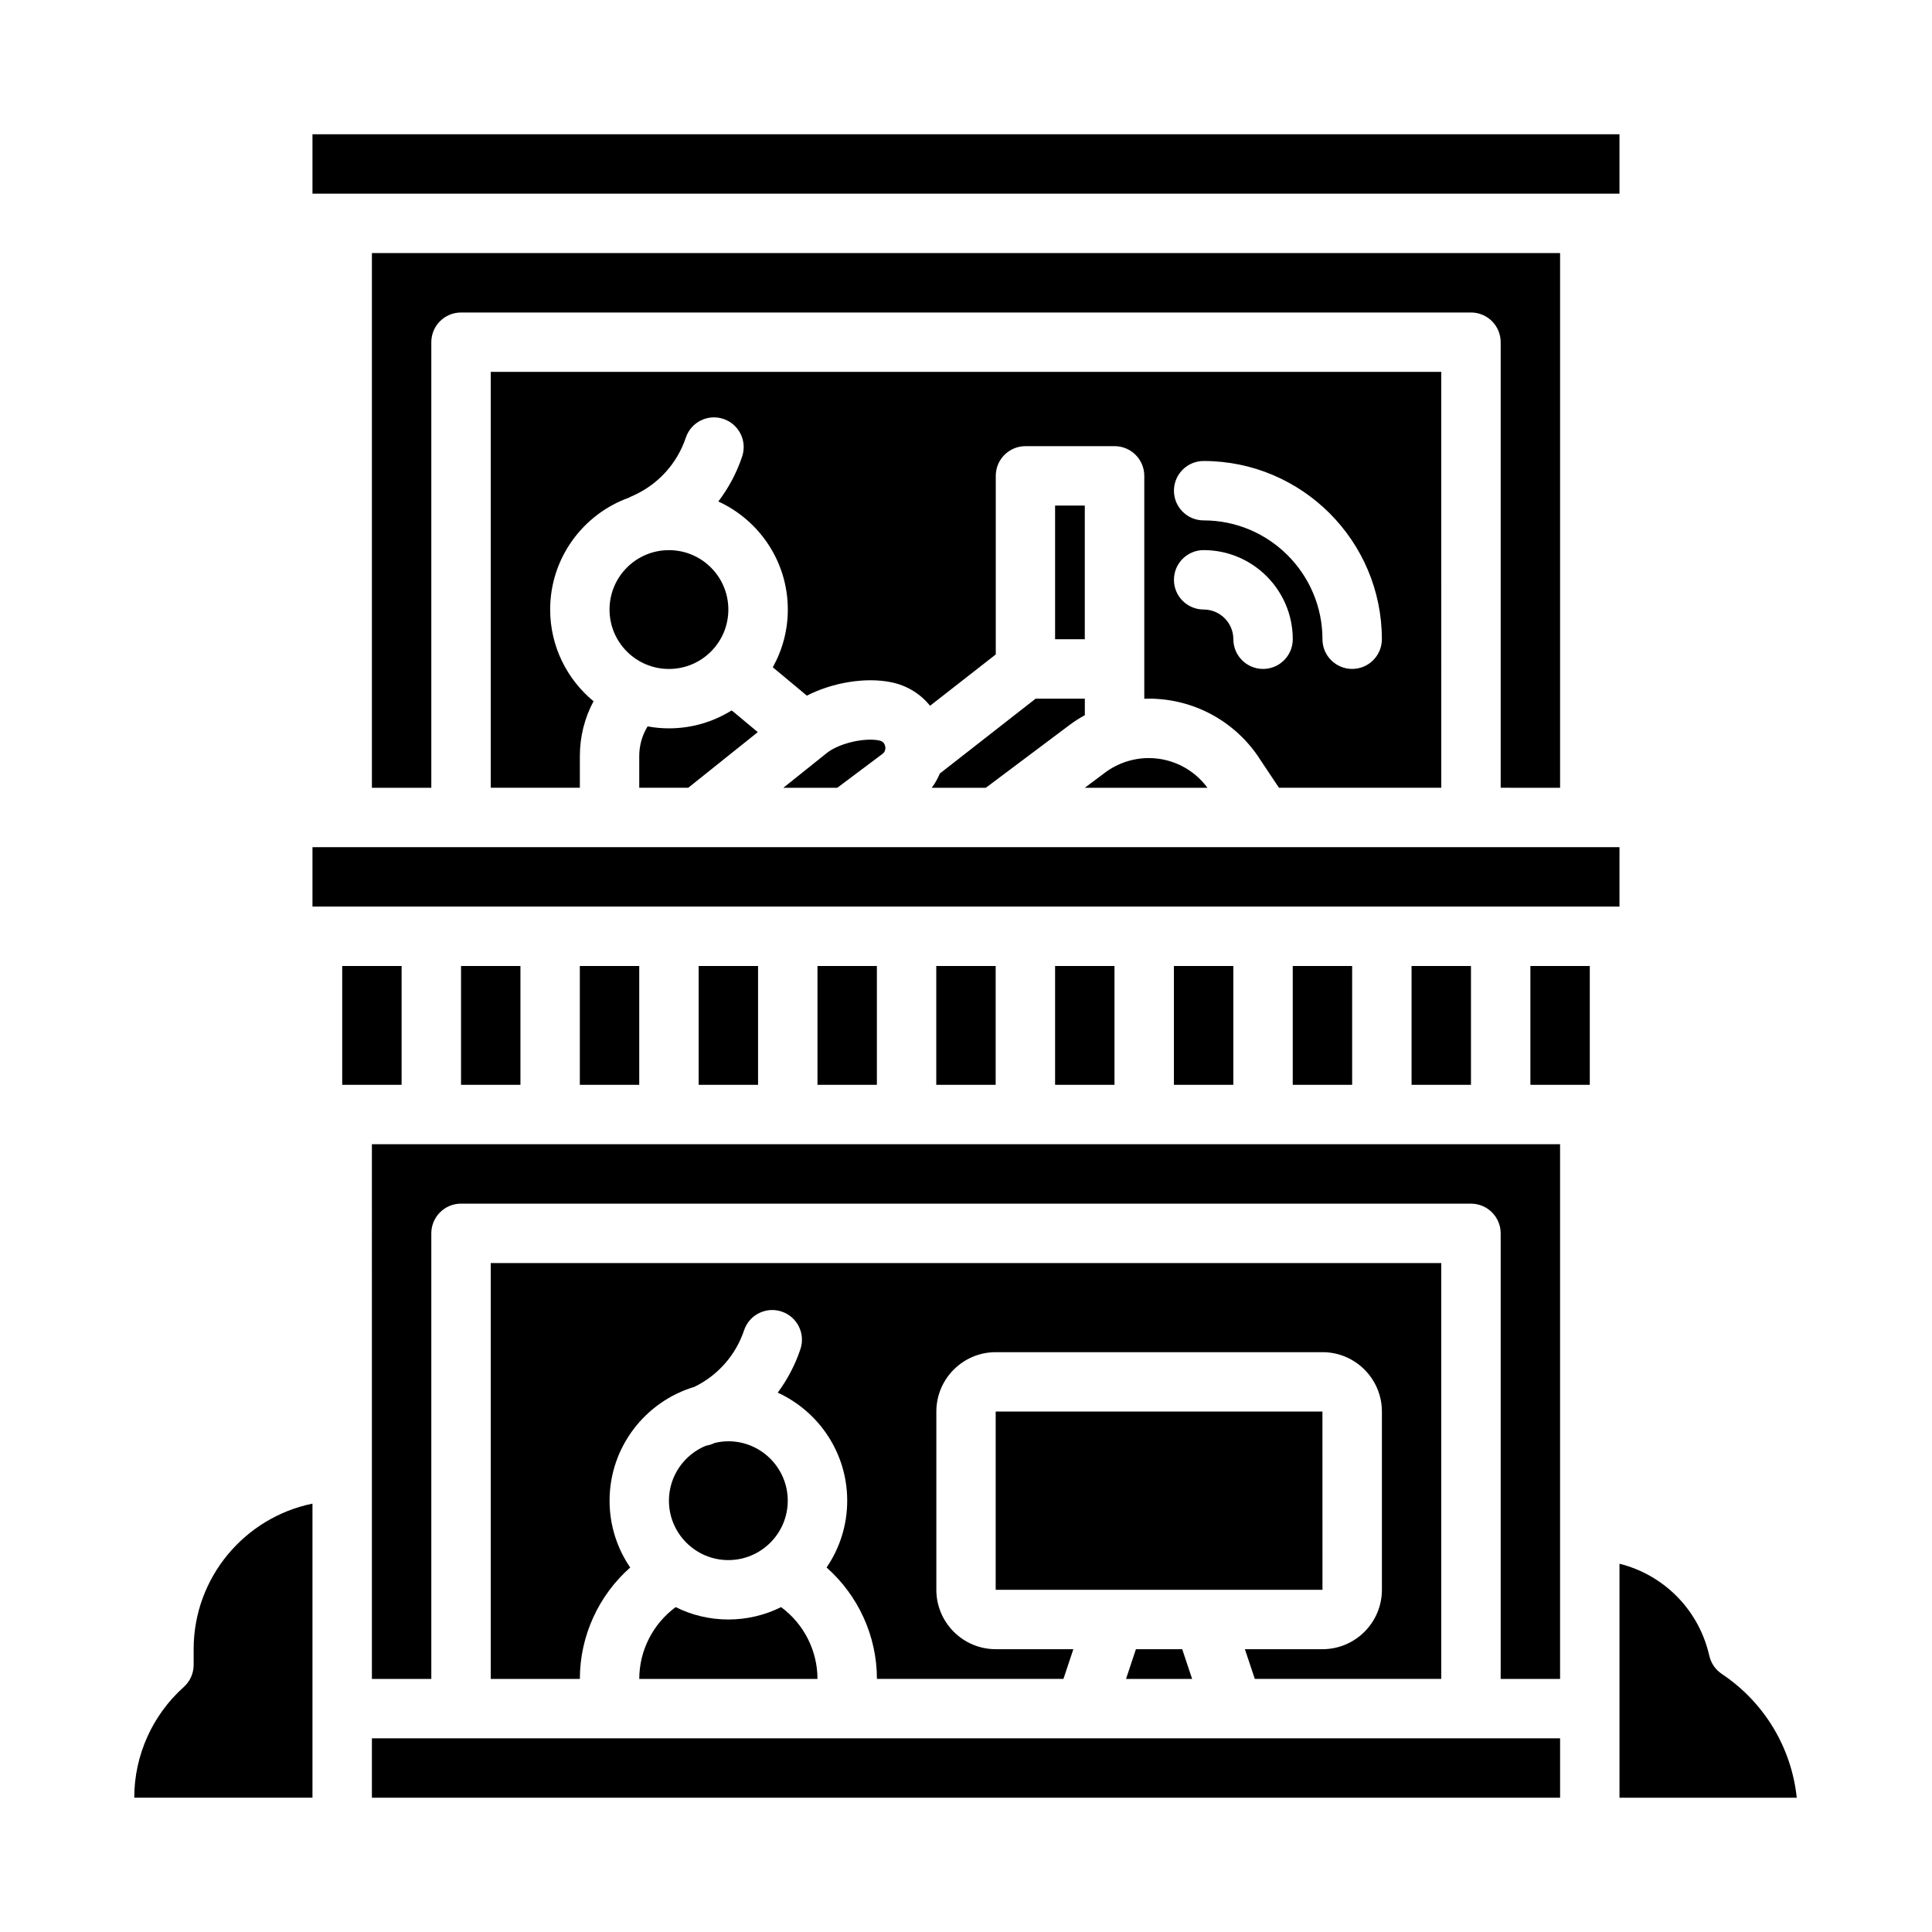
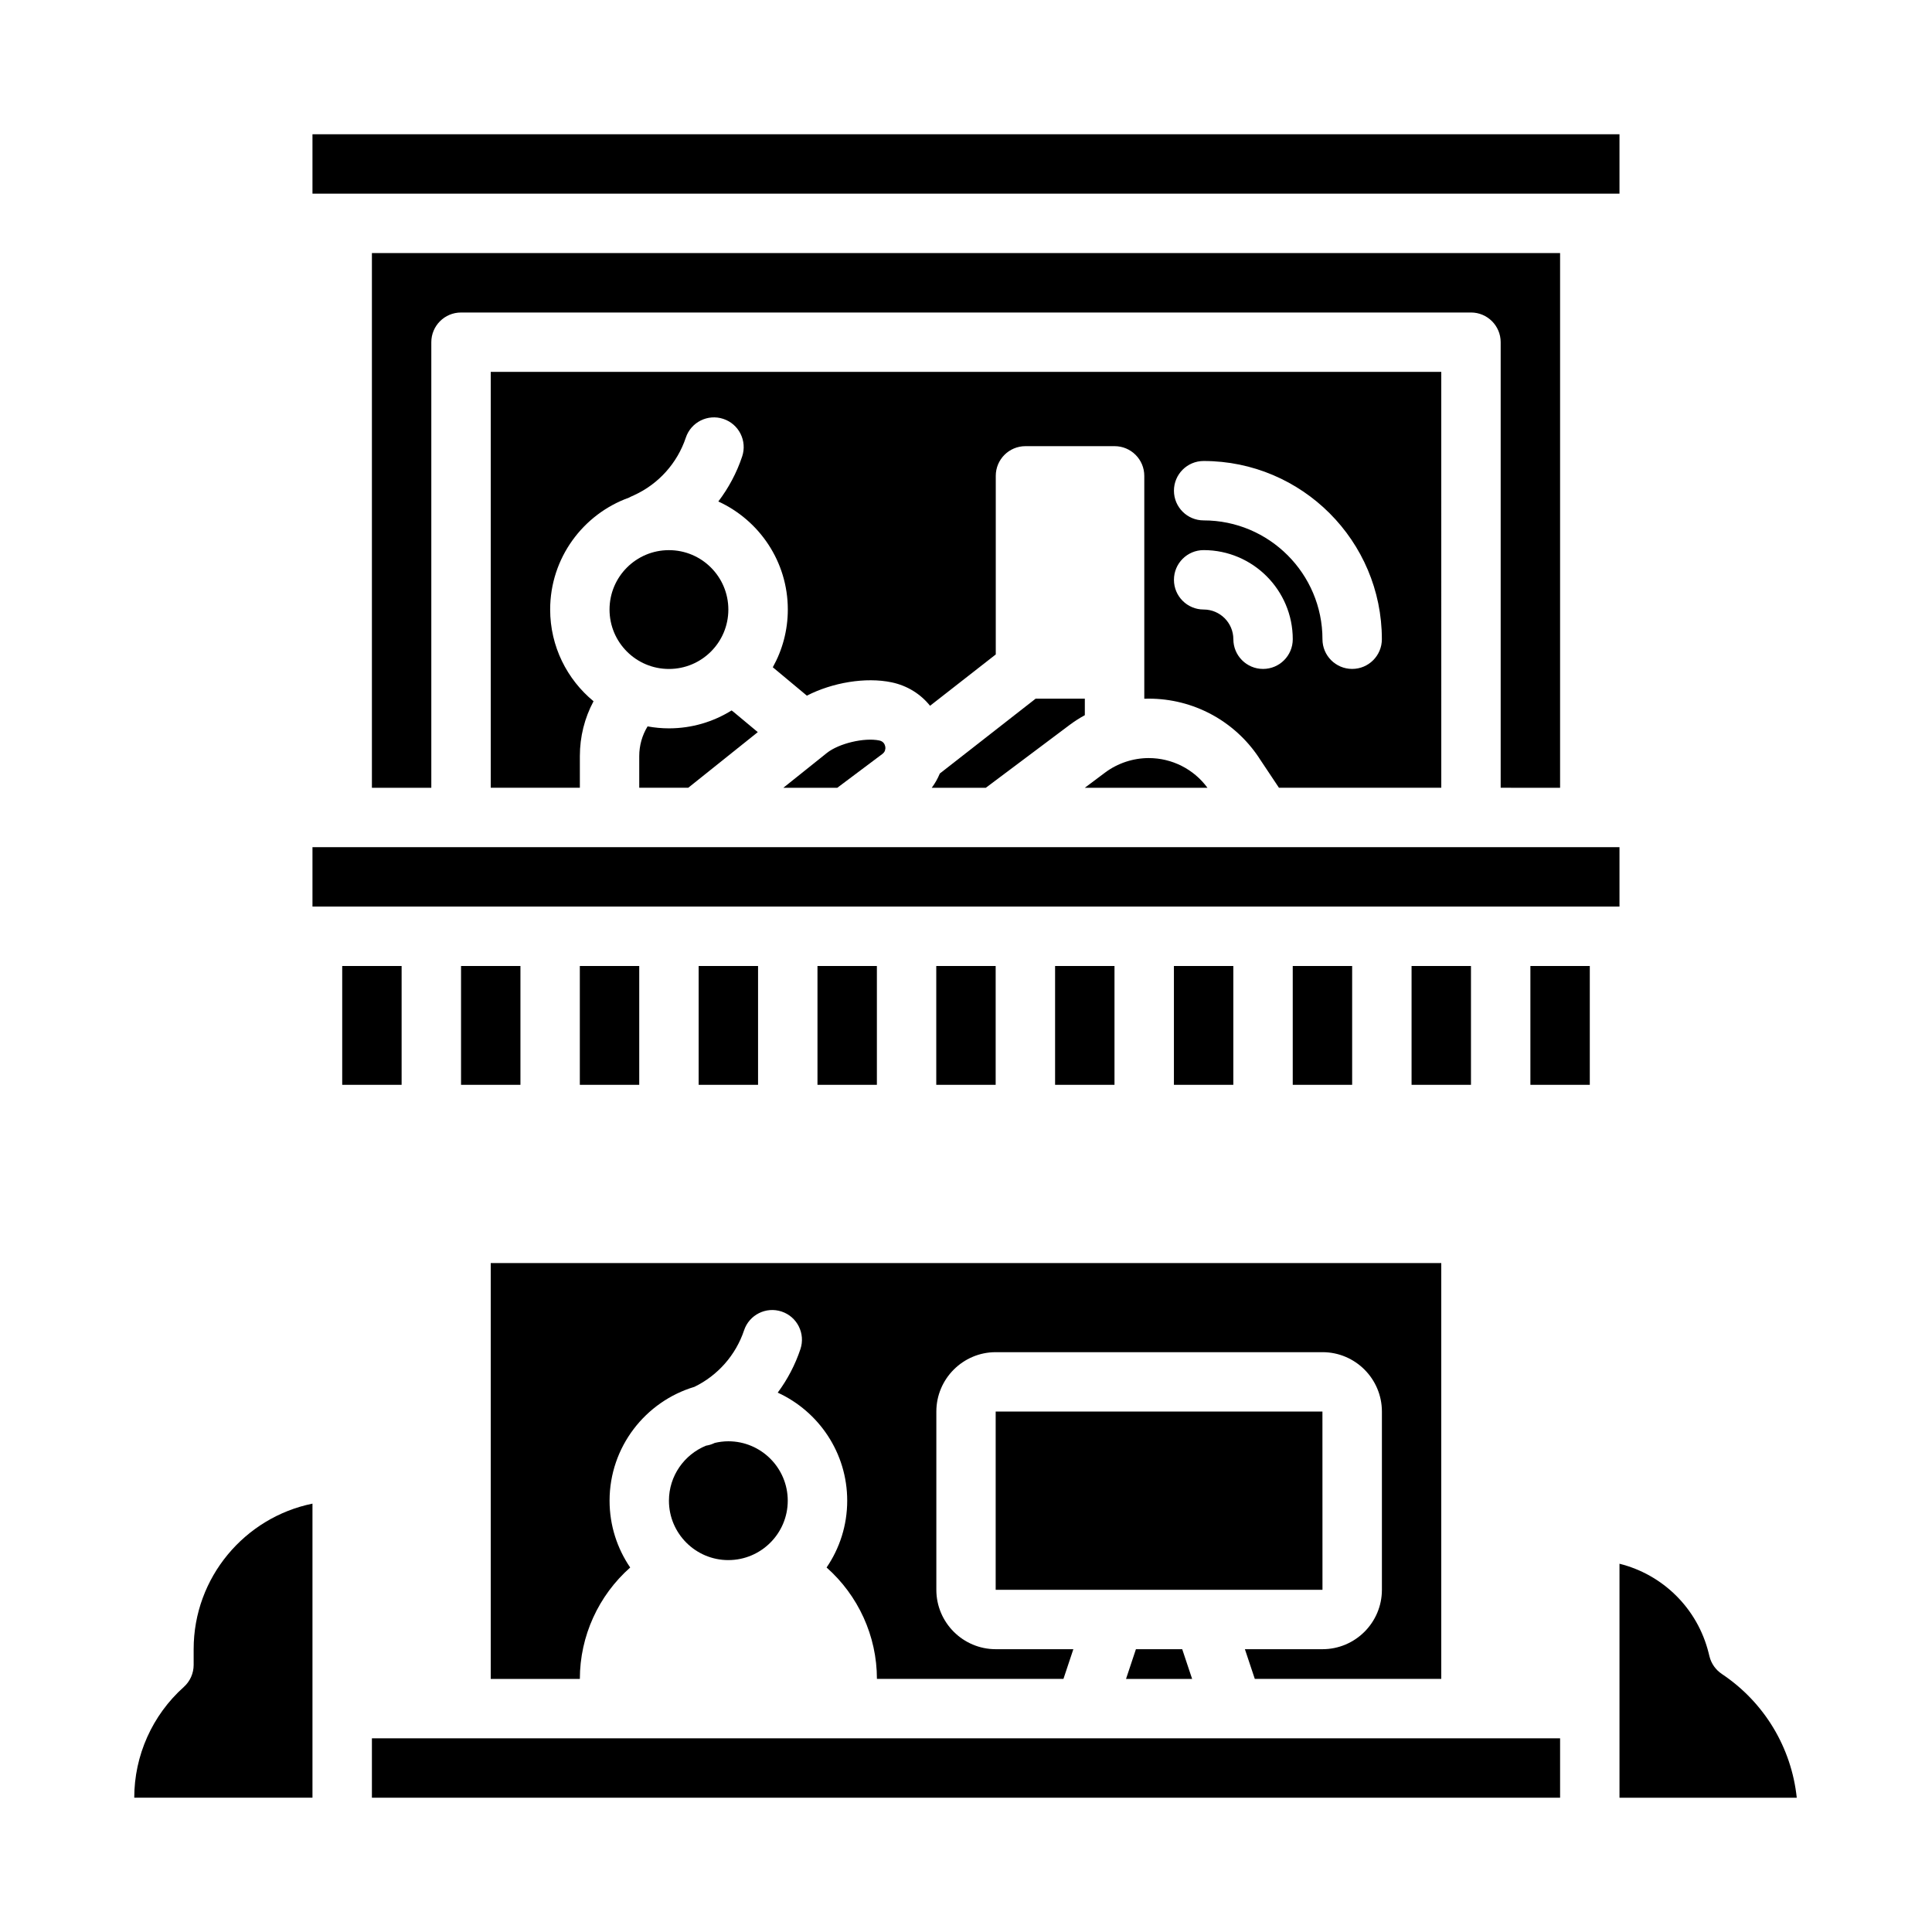
<svg xmlns="http://www.w3.org/2000/svg" fill="#000000" width="800px" height="800px" version="1.1" viewBox="144 144 512 512">
  <g>
    <path d="m226.81 368.51h346.37v15.742h-346.37z" />
    <path d="m195.32 581.05v4.164c0 2.238-0.953 4.371-2.621 5.863-8.34 7.465-13.121 18.156-13.121 29.332h47.23v-77.93c-17.941 3.656-31.488 19.562-31.488 38.57z" />
    <path d="m423.61 400h15.742v31.488h-15.742z" />
    <path d="m337.02 305.54c0 8.695-7.051 15.742-15.746 15.742-8.695 0-15.742-7.047-15.742-15.742 0-8.695 7.047-15.746 15.742-15.746 8.695 0 15.746 7.051 15.746 15.746" />
    <path d="m518.08 400h15.742v31.488h-15.742z" />
    <path d="m455.1 400h15.742v31.488h-15.742z" />
    <path d="m486.59 400h15.742v31.488h-15.742z" />
    <path d="m436.83 348.76-5.344 4.008h32.5c-3.633-4.945-9.387-7.871-15.562-7.871-4.152 0-8.27 1.371-11.59 3.863z" />
    <path d="m477.6 344.76 5.336 8.004h43.02l-0.004-110.21h-251.9v110.21h23.617v-8.371c0-5.152 1.242-10.102 3.625-14.555-7.016-5.781-11.496-14.531-11.496-24.309 0-13.641 8.719-25.277 20.879-29.645 0.164-0.09 0.328-0.18 0.5-0.258l0.875-0.398c6.457-2.945 11.445-8.5 13.691-15.234 1.375-4.125 5.832-6.356 9.957-4.981s6.356 5.832 4.981 9.957c-1.441 4.328-3.598 8.348-6.316 11.926 10.852 4.977 18.414 15.934 18.414 28.633 0 5.551-1.449 10.766-3.981 15.301l9.031 7.527c6.754-3.477 15.586-4.977 22.465-3.531 4.141 0.871 7.676 3.09 10.18 6.211l17.414-13.602v-47.328c0-4.348 3.523-7.871 7.871-7.871h23.617c4.348 0 7.871 3.523 7.871 7.871v59.066c0.398-0.016 0.793-0.023 1.191-0.023 11.75 0 22.656 5.836 29.176 15.613zm-14.621-78.59c26.043 0 47.23 21.188 47.23 47.23 0 4.348-3.523 7.871-7.871 7.871-4.348 0-7.871-3.523-7.871-7.871 0-17.363-14.125-31.488-31.488-31.488-4.348 0-7.871-3.523-7.871-7.871 0-4.348 3.523-7.871 7.871-7.871zm7.871 47.23c0-4.34-3.531-7.871-7.871-7.871-4.348 0-7.871-3.523-7.871-7.871s3.523-7.871 7.871-7.871c13.023 0 23.617 10.594 23.617 23.617 0 4.348-3.523 7.871-7.871 7.871s-7.871-3.523-7.871-7.871z" />
    <path d="m557.44 352.77v-141.7h-314.88v141.7h15.742v-118.08c0-4.348 3.523-7.871 7.871-7.871l267.65-0.004c4.348 0 7.871 3.523 7.871 7.871v118.08z" />
    <path d="m226.81 179.58h346.37v15.742h-346.37z" />
    <path d="m344.82 338.02-6.406-5.34c-0.172-0.145-0.359-0.273-0.535-0.406-4.824 3.004-10.508 4.746-16.598 4.746-1.934 0-3.824-0.184-5.664-0.52-1.445 2.371-2.211 5.07-2.211 7.894v8.371h12.984l18.43-14.742z" />
    <path d="m377.04 340.24c-3.981-0.836-10.75 0.773-13.93 3.316l-11.52 9.215h14.293l11.945-8.957c0.352-0.266 0.559-0.559 0.68-0.855 0.035-0.199 0.078-0.398 0.129-0.598 0.008-0.211-0.012-0.41-0.051-0.59-0.129-0.578-0.5-1.309-1.547-1.531z" />
-     <path d="m423.61 277.98h7.871v35.426h-7.871z" />
    <path d="m393.06 348.99c-0.551 1.336-1.262 2.606-2.137 3.777h14.328l22.137-16.602c1.305-0.977 2.676-1.855 4.102-2.637v-4.375h-13.035z" />
    <path d="m234.69 400h15.742v31.488h-15.742z" />
-     <path d="m313.41 588.93h47.23c0-7.531-3.644-14.602-9.641-19.027-4.215 2.098-8.957 3.281-13.973 3.281-5.016 0-9.762-1.184-13.973-3.281-6 4.422-9.641 11.492-9.641 19.027z" />
    <path d="m392.12 400h15.742v31.488h-15.742z" />
    <path d="m525.95 588.93v-110.21h-251.9v110.21h23.617c0-11.375 4.973-22.125 13.34-29.523-3.445-5.051-5.465-11.148-5.465-17.707 0-14.23 9.492-26.281 22.477-30.168 6.199-3.004 10.98-8.43 13.164-14.977 1.375-4.125 5.832-6.356 9.957-4.981s6.356 5.832 4.981 9.957c-1.391 4.168-3.438 8.055-6.016 11.531 10.852 4.977 18.414 15.934 18.414 28.633 0 6.562-2.019 12.66-5.465 17.707 8.367 7.398 13.34 18.148 13.34 29.523h49.43l2.625-7.871h-20.566c-8.68 0-15.742-7.062-15.742-15.742v-47.23c0-8.68 7.062-15.742 15.742-15.742h86.594c8.68 0 15.742 7.062 15.742 15.742v47.23c0 8.68-7.062 15.742-15.742 15.742h-20.566l2.625 7.871h49.43z" />
    <path d="m337.02 557.44c8.68 0 15.742-7.062 15.742-15.742 0-8.68-7.062-15.742-15.742-15.742-1.242 0-2.445 0.16-3.606 0.434l-0.27 0.125c-0.66 0.301-1.344 0.492-2.027 0.602-5.762 2.34-9.84 7.992-9.84 14.586 0 8.68 7.062 15.742 15.742 15.742z" />
-     <path d="m242.56 588.93h15.742v-118.08c0-4.348 3.523-7.871 7.871-7.871l267.65 0.004c4.348 0 7.871 3.523 7.871 7.871v118.08h15.742v-141.7l-314.88-0.004z" />
    <path d="m600.3 587.61c-1.629-1.086-2.797-2.742-3.269-4.641l-0.234-0.941c-2.965-11.852-12.18-20.777-23.617-23.621v62.016h46.98c-1.398-13.281-8.602-25.305-19.859-32.809z" />
    <path d="m549.57 400h15.742v31.488h-15.742z" />
    <path d="m442.41 588.93h17.516l-2.625-7.871h-12.27z" />
    <path d="m329.15 400h15.742v31.488h-15.742z" />
    <path d="m360.64 400h15.742v31.488h-15.742z" />
    <path d="m494.47 565.31-0.012-47.23h-86.594v47.23z" />
    <path d="m297.66 400h15.742v31.488h-15.742z" />
    <path d="m266.18 400h15.742v31.488h-15.742z" />
    <path d="m242.56 604.67h314.88v15.742h-314.88z" />
  </g>
</svg>